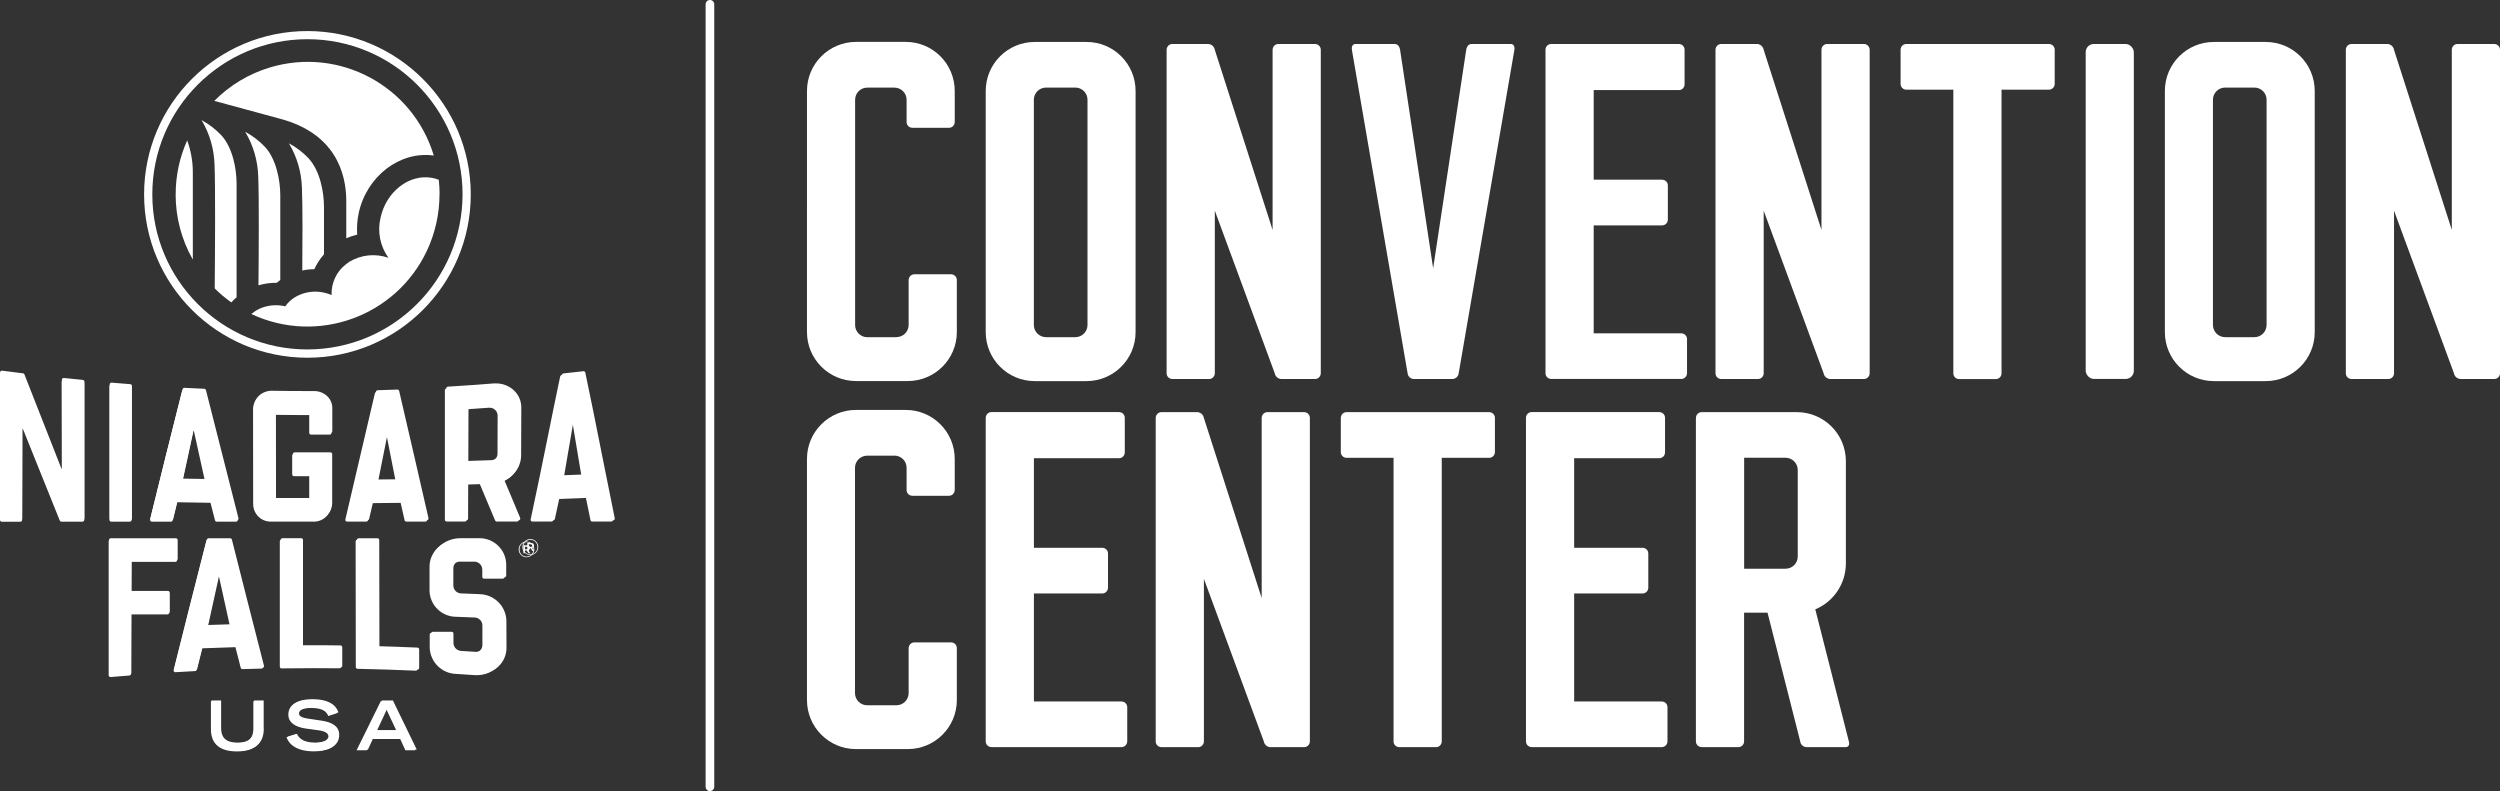
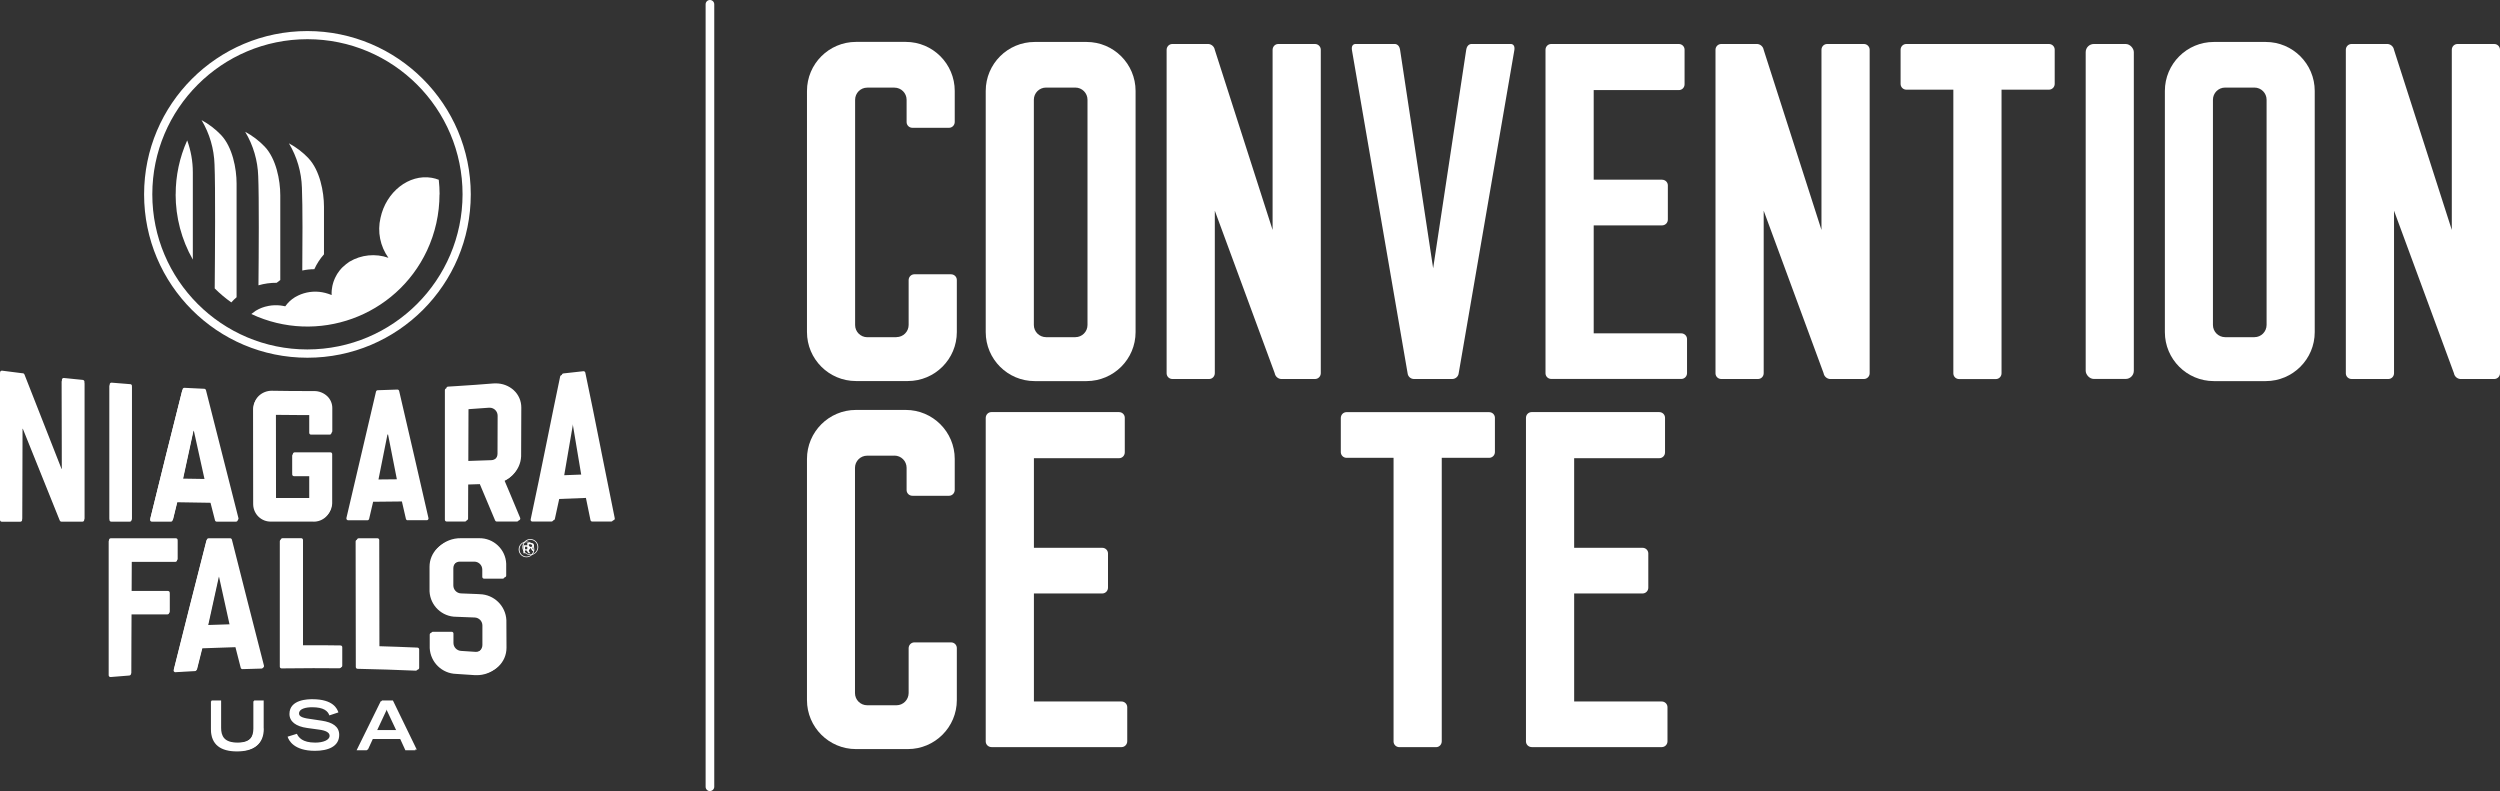
<svg xmlns="http://www.w3.org/2000/svg" id="Layer_1" data-name="Layer 1" viewBox="0 0 417.08 131.98">
  <rect x="0" y="0" width="417.08" height="131.98" fill="#333333" stroke="none" />
  <defs>
    <style>
      .cls-1 {
        clip-path: url(#clippath);
      }

      .cls-2 {
        fill: none;
      }

      .cls-2, .cls-3 {
        stroke-width: 0px;
      }

      .cls-3 {
        fill: #fff;
      }
    </style>
    <clipPath id="clippath">
      <rect class="cls-2" y="4.68" width="102.59" height="120.59" />
    </clipPath>
  </defs>
  <g id="Group_6297" data-name="Group 6297">
    <g id="Group_6296" data-name="Group 6296">
      <g id="Group_6295" data-name="Group 6295">
        <path id="Path_7803" data-name="Path 7803" class="cls-3" d="m149.56,56.24c1.12,0,2.03-.91,2.03-2.03v-7.47c0-.53.4-.96.93-.98h6.13c.53,0,.97.4.98.93v8.71c0,4.51-3.66,8.17-8.17,8.17h-8.66c-4.51,0-8.17-3.66-8.17-8.17V15.17c0-4.51,3.66-8.17,8.17-8.18h8.31c4.51,0,8.17,3.66,8.17,8.18v5.17c0,.53-.41.97-.93.98h-6.12c-.53.01-.97-.41-.98-.93v-3.74c0-1.12-.91-2.03-2.03-2.03h-4.54c-1.12,0-2.02.91-2.02,2.03v37.58c0,1.12.91,2.02,2.02,2.03h4.89v-.02Z" />
        <path id="Path_7804" data-name="Path 7804" class="cls-3" d="m164.45,15.17c0-4.51,3.66-8.17,8.17-8.17h8.66c4.51,0,8.17,3.66,8.17,8.17v40.24c0,4.51-3.66,8.16-8.17,8.17h-8.66c-4.51,0-8.17-3.66-8.17-8.17V15.17Zm16.98,1.47c0-1.12-.91-2.03-2.03-2.03h-4.89c-1.12,0-2.03.91-2.03,2.03v37.58c0,1.12.91,2.02,2.03,2.03h4.89c1.12,0,2.03-.91,2.03-2.03V16.63h0Z" />
        <path id="Path_7805" data-name="Path 7805" class="cls-3" d="m195.61,7.34h6.01c.53.05.96.45,1.05.98l9.64,30.04V8.32c0-.53.4-.97.93-.98h6.13c.53-.01.96.41.98.93v53.98c0,.53-.4.96-.93.98h-5.71c-.53-.05-.96-.45-1.05-.98l-9.99-27.1v27.1c0,.53-.4.97-.93.98h-6.13c-.53.01-.97-.4-.98-.93V8.32c0-.53.41-.97.93-.98h.04" />
        <path id="Path_7806" data-name="Path 7806" class="cls-3" d="m239.09,44.79l5.52-36.47c.14-.98.84-.98.84-.98h6.64s.7,0,.56.98l-9.29,53.93c-.05.54-.5.96-1.05.98h-6.43c-.55-.01-1-.43-1.05-.98l-9.29-53.93c-.14-.98.56-.98.56-.98h6.64s.7,0,.84.98l5.52,36.47h-.01Z" />
        <path id="Path_7807" data-name="Path 7807" class="cls-3" d="m265.87,55.61h14.6c.53,0,.97.41.98.93v5.7c.01.53-.41.97-.93.98h-21.7c-.53.01-.97-.4-.98-.93V8.32c-.01-.53.4-.97.93-.98h21.29c.53-.01.97.4.98.93v5.78c.01.53-.4.97-.93.98h-14.23v14.95h11.39c.53,0,.97.4.98.93v5.71c.01.53-.4.96-.93.98h-11.44v18.02h-.01Z" />
        <path id="Path_7808" data-name="Path 7808" class="cls-3" d="m287.18,7.34h6.01c.53.05.96.45,1.05.98l9.64,30.04V8.32c-.01-.53.4-.97.93-.98h6.13c.53-.01.96.41.98.93v53.98c.01.53-.4.96-.93.98h-5.71c-.53-.05-.96-.45-1.05-.98l-9.99-27.1v27.1c.01.53-.4.97-.93.98h-6.13c-.53.01-.97-.4-.98-.93V8.32c-.01-.53.41-.97.94-.98h.04" />
        <path id="Path_7809" data-name="Path 7809" class="cls-3" d="m341.81,7.34c.53-.01.97.4.98.93v5.71c.01.53-.41.96-.93.98h-7.94v47.3c.01.53-.4.97-.93.98h-6.13c-.53.01-.97-.4-.98-.93V14.96h-7.82c-.53.01-.96-.4-.98-.93v-5.71c-.01-.53.4-.97.93-.98h.05s23.75,0,23.75,0Z" />
        <rect id="Rectangle_3848" data-name="Rectangle 3848" class="cls-3" x="347.96" y="7.34" width="8.03" height="55.88" rx="1.36" ry="1.36" />
        <path id="Path_7810" data-name="Path 7810" class="cls-3" d="m361.17,15.17c0-4.51,3.66-8.17,8.17-8.17h8.66c4.51,0,8.17,3.66,8.17,8.17v40.24c0,4.51-3.66,8.17-8.17,8.17h-8.66c-4.51,0-8.17-3.66-8.17-8.17V15.17Zm16.97,1.47c0-1.12-.91-2.03-2.03-2.03h-4.89c-1.12,0-2.03.91-2.03,2.03v37.58c0,1.12.91,2.02,2.03,2.03h4.89c1.12,0,2.02-.91,2.03-2.03V16.63h0Z" />
        <path id="Path_7811" data-name="Path 7811" class="cls-3" d="m392.34,7.34h6.01c.53.05.96.45,1.05.98l9.64,30.04V8.32c-.01-.53.4-.97.93-.98h6.13c.53-.01.96.41.98.93v53.98c.01.53-.4.96-.93.98h-5.71c-.53-.05-.96-.45-1.05-.98l-9.99-27.1v27.1c.01.53-.4.97-.93.98h-6.13c-.53.01-.97-.4-.98-.93V8.32c-.01-.53.41-.97.93-.98h.04" />
        <path id="Path_7812" data-name="Path 7812" class="cls-3" d="m149.21,76.02h-4.54c-1.12,0-2.03.91-2.03,2.03v37.58c0,1.12.91,2.03,2.03,2.03h4.89c1.12,0,2.02-.91,2.03-2.03v-7.48c0-.53.4-.96.93-.98h6.13c.53-.01.97.4.98.93v8.7c0,4.51-3.66,8.17-8.17,8.17h-8.66c-4.51,0-8.17-3.66-8.17-8.17v-40.24c0-4.51,3.66-8.17,8.17-8.17h8.31c4.51,0,8.17,3.66,8.17,8.17v5.17c0,.53-.41.97-.93.98h-6.12c-.53.01-.97-.41-.98-.93v-3.74c0-1.12-.91-2.03-2.03-2.03" />
        <path id="Path_7813" data-name="Path 7813" class="cls-3" d="m172.48,117.03h14.6c.53-.01.97.41.98.93v5.7c0,.53-.41.97-.93.98h-21.7c-.53,0-.97-.4-.98-.93v-53.98c0-.53.4-.97.93-.98h21.29c.53-.01.97.4.98.93v5.78c0,.53-.4.97-.93.98h-14.23v14.95h11.38c.53-.01.97.4.98.93v5.71c0,.53-.4.96-.93.98h-11.43v18.02h-.01Z" />
-         <path id="Path_7814" data-name="Path 7814" class="cls-3" d="m193.79,68.76h6.01c.53.05.96.45,1.05.98l9.64,30.04v-30.04c0-.53.4-.97.93-.98h6.13c.53-.01.96.41.98.93v53.98c0,.53-.4.96-.93.98h-5.71c-.53-.05-.96-.45-1.05-.98l-9.99-27.1v27.1c0,.53-.4.97-.93.98h-6.13c-.53,0-.97-.4-.98-.93v-53.98c0-.53.41-.97.93-.98h.04" />
        <path id="Path_7815" data-name="Path 7815" class="cls-3" d="m248.42,68.76c.53-.01.97.4.98.93v5.71c.01.53-.41.96-.93.98h-7.94v47.29c0,.53-.4.97-.93.98h-6.13c-.53,0-.97-.4-.98-.93v-47.34h-7.82c-.53.01-.96-.4-.98-.93v-5.71c0-.53.4-.97.93-.98h23.8,0Z" />
        <path id="Path_7816" data-name="Path 7816" class="cls-3" d="m262.61,117.03h14.6c.53-.01.97.41.98.93v5.7c.01.53-.41.97-.93.98h-21.7c-.53,0-.97-.4-.98-.93v-53.98c-.01-.53.4-.97.93-.98h21.29c.53-.01.97.4.98.93v5.78c.01.53-.4.97-.93.98h-14.23v14.95h11.39c.53-.01.97.4.98.93v5.71c.01.53-.4.96-.93.98h-11.44v18.02h-.01Z" />
-         <path id="Path_7817" data-name="Path 7817" class="cls-3" d="m282.94,69.74c-.01-.53.4-.97.93-.98h15.91c4.51,0,8.17,3.66,8.17,8.17v17.11c-.02,3.33-2.02,6.33-5.1,7.62l5.59,22c.28.98-.49.98-.49.98h-6.64c-.52-.05-.93-.46-.98-.98l-5.45-21.45h-3.91v21.45c.01.53-.4.97-.93.98h-6.13c-.53,0-.97-.4-.98-.93v-53.98h.01Zm16.98,8.66c0-1.12-.91-2.03-2.03-2.03h-6.91v18.51h6.91c1.12,0,2.03-.91,2.03-2.03v-14.46h0Z" />
        <path id="Path_7818" data-name="Path 7818" class="cls-3" d="m118.44,131.98c-.4,0-.72-.32-.72-.72V.72c0-.4.32-.72.72-.72s.72.32.72.72v130.53c0,.4-.32.72-.72.72" />
        <path id="Path_7819" data-name="Path 7819" class="cls-3" d="m43.87,121.65c0,2.63-1.68,3.71-4.34,3.71s-4.34-1.08-4.34-3.71v-4.67h1.6v4.55c0,1.35.48,2.45,2.74,2.45s2.74-1.1,2.74-2.45v-4.55h1.6v4.67Z" />
-         <path id="Path_7820" data-name="Path 7820" class="cls-3" d="m54.77,119.47c-.26-.73-.92-1.36-2.87-1.36-1.08,0-2.17.27-2.17,1.02,0,.35.2.72,1.83.92l1.93.29c1.83.28,2.91.99,2.91,2.36,0,1.93-1.85,2.65-4.03,2.65-3.51,0-4.36-1.73-4.56-2.35l1.54-.48c.29.6.9,1.46,3.06,1.46,1.31,0,2.38-.43,2.38-1.14,0-.53-.61-.88-1.78-1.02l-1.96-.27c-1.89-.26-2.95-1.08-2.95-2.33,0-2.45,3.18-2.45,3.81-2.45,3.52,0,4.13,1.63,4.33,2.19l-1.51.5h.04Z" />
        <path id="Path_7821" data-name="Path 7821" class="cls-3" d="m63.52,116.99h1.82l3.97,8.18h-1.68l-.86-1.88h-4.71l-.87,1.88h-1.7l4.03-8.18Zm2.62,4.93l-1.71-3.64-1.71,3.64h3.42Z" />
        <path id="Path_7822" data-name="Path 7822" class="cls-3" d="m52.28,87.03c1.6.04,2.94-1.21,3-2.82v-8.18c0-.17-.13-.3-.3-.3h-5.93c-.17,0-.3.13-.3.3h0v3.11c0,.08.02.15.08.21s.13.09.21.09h2.55v3.89h-5.65l-.02-14.12c1.9.03,3.08.04,4.64.04h1.03v2.96c0,.17.13.3.3.3h3.11c.17,0,.3-.13.3-.3h0v-3.85c0-.73-.29-1.42-.81-1.93-.59-.57-1.38-.89-2.2-.89h-1.05c-2.19,0-3.53-.01-5.99-.05h-.06c-.8,0-1.58.31-2.15.86-.53.51-.82,1.21-.82,1.94l.02,15.91c.06,1.61,1.39,2.87,3,2.82h7.05-.01Z" />
        <path id="Path_7823" data-name="Path 7823" class="cls-3" d="m25.31,87.03h3.2c.14,0,.26-.09.29-.23l.74-3.01c2.09.04,3.47.06,5.58.09l.75,2.93c.03.13.15.22.29.22h3.21c.17,0,.3-.14.3-.3v-.07c-1.96-7.64-3.73-14.6-5.4-21.28-.03-.13-.14-.22-.28-.22-1.1-.05-2.2-.1-3.3-.16h-.02c-.14,0-.25.09-.29.22-1.85,7.31-3.65,14.52-5.34,21.44-.04.16.06.32.22.36h.06m6.92-15.15h.1l1.83,8.29-3.72-.06s1.79-8.23,1.79-8.23Z" />
        <path id="Path_7824" data-name="Path 7824" class="cls-3" d="m13.77,63.7c-1.05-.1-2.1-.21-3.15-.32h-.03c-.17,0-.3.13-.3.3h0l.02,14.78-.09.02-6.16-15.7c-.04-.1-.13-.17-.24-.19l-.27-.03c-1.07-.13-2.14-.26-3.21-.4h-.04C.13,62.16,0,62.29,0,62.46H0v24.28c0,.17.13.3.3.3h3.09c.17,0,.3-.13.3-.3h0l.03-15.19.09-.02,6.16,15.31c.05.11.15.19.28.19h3.5c.17,0,.3-.13.3-.3h0v-22.73c0-.15-.11-.28-.27-.3" />
        <path id="Path_7825" data-name="Path 7825" class="cls-3" d="m100,75.47l-.02-.12c-.92-4.61-1.79-8.96-2.62-12.9-.03-.14-.15-.24-.29-.24h-.04c-1.11.13-2.22.25-3.32.37-.13.01-.23.11-.26.24-.77,3.7-1.5,7.22-2.17,10.58l-.02.1c-.96,4.72-1.87,9.17-2.73,13.16-.03.16.07.32.23.35h3.24c.14,0,.26-.1.29-.23.25-1.16.51-2.33.76-3.53,1.73-.06,3-.11,4.7-.18l.76,3.7c.03.14.15.24.29.24h3.17c.17,0,.3-.14.3-.3v-.05c-.82-3.98-1.55-7.65-2.26-11.2m-6.16,4.06l1.56-9.07h.09l1.5,8.95-3.14.12h0Z" />
-         <path id="Path_7826" data-name="Path 7826" class="cls-3" d="m66.1,65.29h-.01c-1.09.04-2.18.08-3.27.11-.13,0-.25.1-.28.23-1.63,7.01-3.27,14.02-4.92,21.03-.04.16.07.32.23.36h3.25c.14,0,.26-.1.29-.23l.67-2.85c1.75-.01,3.04-.03,4.78-.05l.66,2.9c.03.13.15.23.29.23h3.18c.17,0,.3-.14.3-.3v-.06c-1.53-6.72-3.17-13.84-4.88-21.14-.03-.13-.15-.23-.29-.23m-3.18,14.95l1.5-7.48h.1l1.47,7.45s-3.07.03-3.07.03Z" />
        <path id="Path_7827" data-name="Path 7827" class="cls-3" d="m18.54,87.03h3.11c.17,0,.3-.13.3-.3h0v-22.04c0-.16-.12-.29-.27-.3l-.26-.02c-.95-.07-1.89-.15-2.84-.23h-.02c-.17,0-.3.13-.3.3h0v22.29c0,.17.13.3.3.3h0" />
        <path id="Path_7828" data-name="Path 7828" class="cls-3" d="m83.87,80.35c1.65-.64,2.75-2.2,2.8-3.97l.03-8.09c0-1.1-.45-2.15-1.26-2.89-.82-.75-1.9-1.16-3.01-1.14-.13,0-.25,0-.38.01-2.43.19-3.63.28-6.1.43l-1.45.09c-.16.01-.28.14-.28.3v21.62c0,.17.13.3.3.3h3.04c.17,0,.3-.13.3-.3h0l.02-5.87c.76-.02,1.43-.04,2.17-.07.99,2.32,1.65,3.9,2.55,6.06.05.11.15.18.28.18h3.36c.17,0,.3-.14.3-.3,0-.04,0-.07-.02-.11-1.03-2.48-1.71-4.11-2.63-6.26m-5.96-12.06c1.27-.08,2.32-.16,3.65-.26h.11c.74,0,1.33.6,1.33,1.34l-.02,6.34c0,.72-.57,1.3-1.29,1.33-1.41.05-2.52.09-3.81.13l.03-8.87h0Z" />
        <path id="Path_7829" data-name="Path 7829" class="cls-3" d="m27.93,98.78h-6.05l.02-5.04h7.34c.17,0,.3-.13.3-.3h0v-3.12c0-.17-.13-.3-.3-.3h-10.81c-.17,0-.3.13-.3.3h0v22.33c0,.17.13.3.3.3h.03c1.04-.09,2.07-.17,3.11-.25.16-.01.28-.14.27-.3l.03-9.9h6.06c.17,0,.3-.13.3-.3h0v-3.12c0-.17-.13-.3-.3-.3h0" />
        <path id="Path_7830" data-name="Path 7830" class="cls-3" d="m56.62,107.84c-1.86-.02-3.13-.03-4.43-.03h-1.81v-17.5c0-.08-.02-.16-.08-.21-.06-.06-.13-.09-.21-.09h-3.11c-.17,0-.3.13-.3.3h0v20.9c0,.17.12.3.29.3h0c1.8-.02,3.59-.04,5.32-.04,1.45,0,2.91,0,4.32.02h0c.17,0,.3-.13.3-.3h0v-3.07c0-.16-.13-.3-.29-.3" />
        <path id="Path_7831" data-name="Path 7831" class="cls-3" d="m69.39,108.21c-2.59-.12-4.18-.18-6.32-.23l-.03-17.65c0-.17-.13-.3-.3-.3h-3.11c-.08,0-.15.03-.21.09s-.09.13-.09.21l.03,20.95c0,.16.13.3.29.3,3.31.07,6.57.17,9.7.31h.01c.17,0,.3-.13.3-.3h0v-3.07c0-.16-.12-.29-.28-.3" />
        <path id="Path_7832" data-name="Path 7832" class="cls-3" d="m38.59,90.24c-.03-.13-.15-.22-.29-.22h-3.59c-.14,0-.25.09-.29.22-1.94,7.57-3.72,14.62-5.45,21.54-.04.16.06.32.22.36h.15c1.06-.06,2.13-.13,3.19-.18.13,0,.24-.1.27-.23l.89-3.57c2.16-.09,3.52-.13,5.59-.19l.88,3.44c.03.13.15.22.29.22h0c1.06-.03,2.12-.06,3.18-.09.09,0,.18-.05.23-.12s.07-.17.05-.25c-1.85-7.22-3.65-14.27-5.33-20.96m-3.96,14.2l1.81-8.24h.1l1.79,8.12s-3.7.12-3.7.12Z" />
        <path id="Path_7833" data-name="Path 7833" class="cls-3" d="m79.75,99.34l-.29-.02c-1.11-.05-1.86-.08-2.8-.11-.72-.02-1.28-.61-1.28-1.33v-2.84c0-.74.59-1.33,1.32-1.34h2.43c.73,0,1.33.59,1.33,1.33v1.21c0,.17.13.3.3.3h3.11c.17,0,.3-.14.3-.31h0v-1.97c-.11-2.4-2.11-4.28-4.51-4.24h-3.04c-1.36-.02-2.68.5-3.66,1.44-.83.81-1.3,1.92-1.3,3.08v4.12c.12,2.38,2.09,4.25,4.47,4.24.96.04,2.17.08,3.07.12.71.03,1.28.61,1.28,1.33v3.23c.01.74-.58,1.34-1.32,1.34h-.09l-2.43-.16c-.7-.05-1.24-.63-1.24-1.33v-1.56c0-.17-.14-.3-.3-.3h-3.11c-.17,0-.3.14-.3.31h0v2.25c.13,2.37,2.05,4.24,4.42,4.3,1.2.07,1.8.12,3.01.2.13,0,.25.01.38.01,1.24.02,2.44-.44,3.35-1.27.87-.8,1.36-1.93,1.36-3.12l-.02-4.58c-.11-2.38-2.05-4.27-4.44-4.32" />
        <path id="Path_7834" data-name="Path 7834" class="cls-3" d="m88.43,91.39c0-.28-.22-.42-.51-.42h-.6v1.33h.25v-.46h.28l.32.46h.31l-.35-.5c.18-.04.31-.21.31-.4m-.53.24h-.32v-.43h.32c.17,0,.27.07.27.22,0,.13-.1.22-.27.22" />
        <path id="Path_7835" data-name="Path 7835" class="cls-3" d="m87.83,90.35c-.72,0-1.3.59-1.3,1.31h0c0,.73.59,1.31,1.31,1.31s1.3-.59,1.3-1.31h0c0-.72-.58-1.31-1.3-1.31h0m1.15,1.31c.02.64-.48,1.17-1.12,1.19-.64.02-1.17-.48-1.19-1.12v-.07h0c-.02-.64.48-1.18,1.12-1.2s1.17.48,1.19,1.12v.07h0Z" />
        <path id="Path_7836" data-name="Path 7836" class="cls-3" d="m33.62,20.03c1.35,2.25,2.09,4.8,2.17,7.42.16,3.7.08,14.97.03,20.67.86.85,1.78,1.63,2.77,2.33.27-.31.56-.59.88-.86v-18.98c0-2.47-.68-6.08-2.6-8.1-.95-.99-2.04-1.82-3.24-2.47" />
        <path id="Path_7837" data-name="Path 7837" class="cls-3" d="m29.3,32.43c0,3.81.98,7.56,2.87,10.88v-14.57c0-1.81-.32-3.61-.94-5.32-1.27,2.83-1.93,5.91-1.92,9.01" />
        <path id="Path_7838" data-name="Path 7838" class="cls-3" d="m40.91,22c1.35,2.25,2.09,4.8,2.17,7.41.15,3.55.09,12.96.04,18.19.99-.29,2.01-.43,3.04-.42.19-.16.39-.31.6-.46v-14.16c0-2.47-.68-6.08-2.6-8.1-.95-.99-2.04-1.82-3.25-2.47" />
        <path id="Path_7839" data-name="Path 7839" class="cls-3" d="m51.45,26.38c-.95-.99-2.04-1.82-3.25-2.47,1.35,2.25,2.09,4.8,2.17,7.42.13,2.96.1,9.97.06,13.8.66-.14,1.33-.22,2.01-.22.41-.9.95-1.74,1.61-2.48v-7.94c0-2.47-.68-6.08-2.6-8.1" />
-         <path id="Path_7840" data-name="Path 7840" class="cls-3" d="m57.77,33.56v6.19c.59-.26,1.2-.46,1.82-.61-.08-1.2,0-2.4.25-3.57,1.31-6.17,6.89-10.42,12.53-9.62-3.5-11.61-15.74-18.19-27.36-14.69-3.5,1.06-6.69,2.97-9.26,5.57,3.31.9,8.28,2.25,11.01,2.99,9.09,2.43,11.01,8.95,11.01,13.74" />
        <path id="Path_7841" data-name="Path 7841" class="cls-3" d="m73.34,32.43c0-.81-.05-1.63-.14-2.44-.38-.15-.78-.26-1.18-.33-3.79-.65-7.61,2.34-8.54,6.69-.54,2.31-.06,4.73,1.32,6.66-2.16-.76-4.54-.52-6.5.65-.19.12-.36.25-.54.39-.19.15-.38.31-.55.48l-.06.05c-.16.15-.3.32-.44.49-.03.04-.06.07-.09.11-.12.16-.24.32-.34.48-.04.06-.07.11-.1.17-.09.15-.18.31-.25.47-.04.08-.07.16-.11.24-.06.15-.12.29-.17.44-.04.11-.07.22-.1.33-.04.13-.07.26-.1.39s-.05.29-.07.44c-.01.1-.03.2-.04.31-.02.26-.03.51-.01.77-.19-.08-.39-.15-.58-.21-.16-.05-.32-.1-.48-.14-1.35-.35-2.77-.27-4.07.23-.15.06-.3.12-.44.19-.19.09-.37.19-.55.29-.64.39-1.19.91-1.62,1.52-.16-.04-.32-.06-.48-.09-.12-.02-.23-.03-.35-.05-.65-.07-1.3-.05-1.94.07-.19.03-.38.08-.56.13h-.02c-.17.06-.35.11-.52.17-.05.02-.1.04-.15.06-.13.05-.26.1-.39.17-.18.09-.36.19-.53.29-.2.13-.38.26-.56.41-.05.04-.11.09-.16.13,11.02,5.17,24.15.42,29.31-10.6,1.37-2.93,2.08-6.13,2.08-9.36" />
        <path id="Path_7842" data-name="Path 7842" class="cls-3" d="m51.29,5.18c-15.05,0-27.25,12.2-27.25,27.25s12.2,27.25,27.25,27.25,27.25-12.2,27.25-27.25c-.02-15.04-12.21-27.23-27.25-27.25m0,53.12c-14.29,0-25.88-11.59-25.88-25.88S37,6.54,51.29,6.54s25.88,11.59,25.88,25.88c-.02,14.29-11.59,25.86-25.88,25.88" />
      </g>
    </g>
    <g id="Group_3076" data-name="Group 3076">
      <g class="cls-1">
        <g id="Mask_Group_2998" data-name="Mask Group 2998">
          <path id="Path_5780" data-name="Path 5780" class="cls-3" d="m51,86.8h-5.63c-1.61.04-2.95-1.22-3.01-2.83l-.02-15.96c0-.73.3-1.44.82-1.95.58-.56,1.36-.87,2.16-.87h.05c2.46.04,3.81.05,6.01.05h1.05c.82,0,1.61.32,2.2.89.52.51.81,1.21.81,1.94v3.85c0,.17-.13.3-.3.3h-3.12c-.17,0-.3-.13-.3-.3h0v-2.97h-1.03c-1.57,0-2.76-.01-4.66-.04l.02,14.17h5.67v-3.9h-2.56c-.17,0-.3-.13-.3-.3h0v-3.12c0-.17.15-.3.31-.3h5.95c.17,0,.3.13.3.3h0v8.21c-.05,1.61-1.4,2.87-3.01,2.83h-1.44.03Z" />
          <path id="Path_5781" data-name="Path 5781" class="cls-3" d="m74.76,86.8c-.17,0-.3-.13-.3-.3v-21.7c0-.16.12-.29.28-.3l1.45-.09c2.48-.16,3.68-.24,6.12-.44.13,0,.25-.01.38-.01,1.12-.01,2.2.39,3.02,1.14.81.74,1.27,1.8,1.26,2.9l-.03,8.12c-.1,2.4-2.06,4.31-4.47,4.35-1.79.06-2.93.1-4.36.15l-.02,5.89c0,.17-.13.3-.3.3h-3.04.01Zm3.38-9.9c1.29-.04,2.4-.08,3.82-.13.72-.02,1.29-.61,1.29-1.33l.02-6.36c0-.74-.6-1.34-1.34-1.34h-.11c-1.33.1-2.39.18-3.66.26l-.03,8.9h.01Z" />
          <path id="Path_5782" data-name="Path 5782" class="cls-3" d="m99.11,86.8c-.14,0-.26-.1-.29-.24l-.76-3.71c-1.71.07-2.99.12-4.72.18-.26,1.2-.51,2.38-.77,3.54-.03.14-.15.23-.29.24h-3.19c-.17,0-.3-.14-.3-.3v-.06c.87-4,1.78-8.47,2.74-13.2l.02-.1c.69-3.37,1.41-6.9,2.18-10.61.03-.13.13-.22.26-.24,1.11-.12,2.22-.25,3.33-.37h.04c.14,0,.26.1.29.24.84,3.96,1.71,8.32,2.63,12.94l.02.12c.71,3.56,1.45,7.24,2.26,11.23.03.16-.07.32-.24.35h-3.24.03Zm-4.97-7.52l3.15-.12-1.51-8.98h-.09l-1.56,9.1h0Zm-26.13,7.52c-.14,0-.26-.1-.29-.23l-.67-2.91c-1.75.02-3.04.04-4.8.05l-.67,2.86c-.03.13-.15.23-.29.23h-3.2c-.17,0-.3-.14-.3-.3v-.07c1.65-7.03,3.3-14.06,4.94-21.1.03-.13.15-.23.28-.23,1.09-.03,2.19-.07,3.28-.11h.01c.14,0,.26.1.29.23,1.71,7.33,3.35,14.46,4.89,21.21.04.16-.07.32-.23.36h-3.25.01Zm-4.88-6.81l3.08-.03-1.47-7.47h-.1l-1.5,7.51h-.01Zm-26.86,6.81c-.14,0-.25-.09-.29-.22l-.75-2.93c-2.11-.03-3.5-.05-5.6-.09l-.74,3.02c-.03.13-.15.23-.29.23h-3.2c-.17,0-.3-.14-.3-.3v-.07c1.7-6.94,3.51-14.18,5.36-21.51.03-.13.15-.22.29-.23h.02c1.1.06,2.21.11,3.31.16.13,0,.24.1.28.23,1.69,6.7,3.46,13.68,5.42,21.35.04.16-.06.32-.22.36h-3.29Zm-1.99-6.89l-1.84-8.32h-.1l-1.79,8.26,3.73.06Zm-15.68,6.89c-.17,0-.3-.13-.3-.3h0v-22.36c0-.17.13-.3.3-.3h.03c.95.08,1.9.15,2.85.23l.26.02c.16.01.28.14.27.3v22.11c0,.17-.13.3-.3.3,0,0-3.11,0-3.11,0Zm-8.32,0c-.12,0-.23-.07-.28-.19l-6.18-15.36-.09.02-.03,15.23c0,.17-.13.3-.3.3H.31c-.17,0-.3-.13-.3-.3H.01v-24.36c0-.17.13-.3.3-.3h.04c1.08.14,2.15.27,3.22.41l.27.03c.11.01.2.09.24.19l6.18,15.74.09-.02-.02-14.83c0-.17.13-.3.3-.3h.03c1.05.11,2.11.22,3.16.32.15.02.27.15.27.3v22.81c0,.17-.13.3-.3.3h-3.51Z" />
          <path id="Path_5783" data-name="Path 5783" class="cls-3" d="m83.13,86.8c-.12,0-.23-.07-.28-.18-1.01-2.43-1.73-4.13-2.95-7-.06-.15,0-.33.16-.39l2.87-1.22c.07-.03.15-.03.23,0,.07.03.13.09.16.16,1.4,3.28,2.14,5.05,3.46,8.23.06.15-.01.33-.16.39-.04.01-.07.02-.11.02h-3.38Z" />
          <path id="Path_5784" data-name="Path 5784" class="cls-3" d="m18.49,112.8c-.17,0-.3-.13-.3-.3v-22.4c0-.17.13-.3.3-.3h10.85c.17,0,.3.13.3.3v3.13c0,.17-.13.3-.3.3h-7.37l-.02,5.06h6.07c.17,0,.3.13.3.3v3.13c0,.17-.13.3-.3.3h-6.08l-.03,9.93c0,.16-.12.29-.28.3-1.04.08-2.08.17-3.12.25h-.03m10.86-.79c-.17,0-.3-.14-.3-.3v-.07c1.74-6.95,3.53-14.02,5.47-21.61.03-.13.15-.22.29-.23h3.6c.14,0,.25.09.29.23,1.69,6.7,3.49,13.78,5.35,21.02.04.16-.06.32-.22.36h-.06c-1.07.02-2.13.05-3.19.09h0c-.14,0-.25-.09-.29-.22l-.88-3.45c-2.08.05-3.44.1-5.61.19l-.9,3.58c-.03.13-.14.22-.27.23-1.07.05-2.13.12-3.2.18h-.07m5.39-7.74l3.72-.12-1.8-8.15h-.1s-1.82,8.27-1.82,8.27Zm34.85,7.45c-3.14-.14-6.41-.25-9.73-.31-.16,0-.29-.14-.29-.3l-.02-21.01c0-.17.13-.3.3-.3h3.12c.17,0,.3.13.3.3l.03,17.71c2.14.06,3.74.12,6.34.23.16,0,.29.14.29.3v3.08c0,.17-.13.3-.3.3h-.04Zm-22.46-.36c-.17,0-.3-.13-.3-.3v-20.97c0-.17.14-.3.31-.3h3.11c.17,0,.3.13.3.3v17.56h1.81c1.31,0,2.58,0,4.45.03.16,0,.3.14.29.3v3.08c0,.17-.13.3-.3.3h0c-1.42-.02-2.88-.03-4.34-.03-1.73,0-3.53.01-5.33.04h0Z" />
          <path id="Path_5785" data-name="Path 5785" class="cls-3" d="m79.76,112.49c-.12,0-.25,0-.38-.01-1.21-.09-1.81-.13-3.02-.2-2.38-.06-4.31-1.94-4.42-4.32v-2.26c0-.17.13-.3.29-.3h3.12c.17,0,.3.13.3.29v1.57c0,.7.55,1.28,1.25,1.33l2.44.16h.09c.74,0,1.34-.6,1.33-1.34h0v-3.24c-.01-.72-.58-1.3-1.29-1.33-.91-.04-2.13-.08-3.08-.12-2.39.02-4.37-1.86-4.47-4.25v-4.14c-.01-1.16.46-2.27,1.29-3.09.98-.95,2.3-1.47,3.67-1.45h3.05c2.41-.04,4.42,1.85,4.52,4.25v1.98c0,.17-.13.3-.29.3h-3.12c-.17.01-.3-.12-.3-.29v-1.22c0-.74-.6-1.33-1.34-1.33h-2.44c-.74,0-1.34.6-1.33,1.34v2.85c0,.72.57,1.31,1.29,1.33.94.04,1.7.07,2.81.11l.3.02c2.39.05,4.34,1.95,4.45,4.34l.02,4.6c0,1.19-.49,2.32-1.36,3.13-.92.84-2.12,1.29-3.36,1.28" />
          <path id="Path_5786" data-name="Path 5786" class="cls-3" d="m44.01,121.54c0,2.64-1.68,3.72-4.36,3.72s-4.36-1.08-4.36-3.72v-4.68h1.6v4.57c0,1.35.49,2.46,2.75,2.46s2.75-1.11,2.75-2.46v-4.57h1.6v4.68h.02Z" />
          <path id="Path_5787" data-name="Path 5787" class="cls-3" d="m54.95,119.35c-.26-.73-.93-1.36-2.88-1.36-1.08,0-2.18.27-2.18,1.03,0,.35.2.72,1.84.92l1.94.29c1.84.28,2.92.99,2.92,2.37,0,1.94-1.85,2.66-4.04,2.66-3.52,0-4.38-1.74-4.57-2.36l1.55-.48c.29.6.9,1.47,3.07,1.47,1.31,0,2.39-.43,2.39-1.14,0-.53-.61-.88-1.78-1.03l-1.96-.27c-1.9-.26-2.96-1.08-2.96-2.34,0-2.46,3.19-2.46,3.83-2.46,3.53,0,4.14,1.64,4.34,2.2,0,0-1.51.5-1.51.5Z" />
          <path id="Path_5788" data-name="Path 5788" class="cls-3" d="m63.72,116.86h1.83l3.98,8.2h-1.69l-.86-1.89h-4.73l-.87,1.89h-1.7s4.04-8.2,4.04-8.2Zm2.63,4.94l-1.71-3.66-1.71,3.66h3.43-.01Z" />
          <path id="Path_5795" data-name="Path 5795" class="cls-3" d="m87.15,91.27h0c0-.74.59-1.34,1.32-1.34s1.33.59,1.33,1.33h0c0,.74-.59,1.34-1.32,1.34s-1.33-.59-1.33-1.33m2.51,0h0c.02-.66-.5-1.2-1.15-1.21-.65-.02-1.19.5-1.21,1.15v.07h0c-.02.66.5,1.2,1.15,1.21.65.02,1.19-.5,1.21-1.15v-.07m-1.7-.7h.61c.3,0,.52.14.52.43,0,.19-.12.37-.31.41l.36.51h-.31l-.32-.47h-.28v.47h-.26v-1.35h-.01Zm.59.67c.18,0,.27-.09.27-.22,0-.14-.1-.22-.27-.22h-.33v.44h.33Z" />
        </g>
      </g>
    </g>
  </g>
</svg>